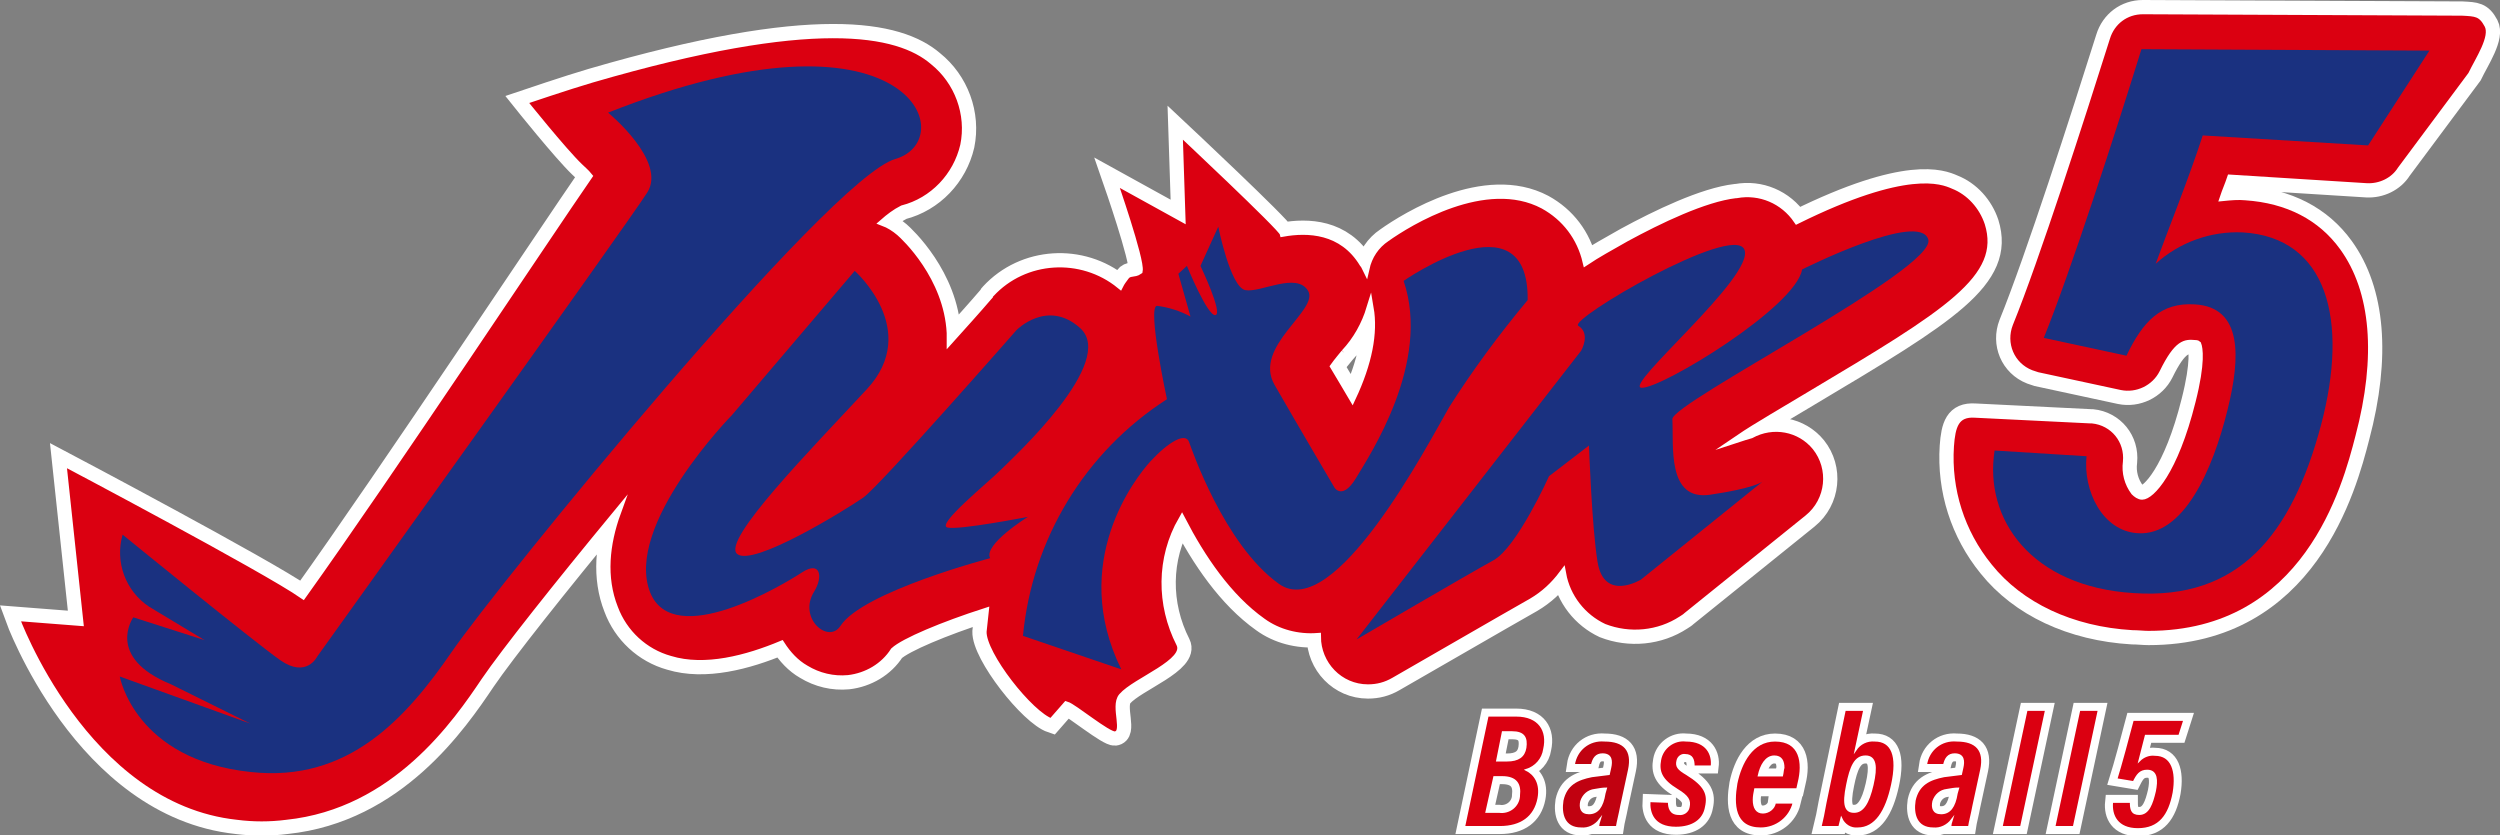
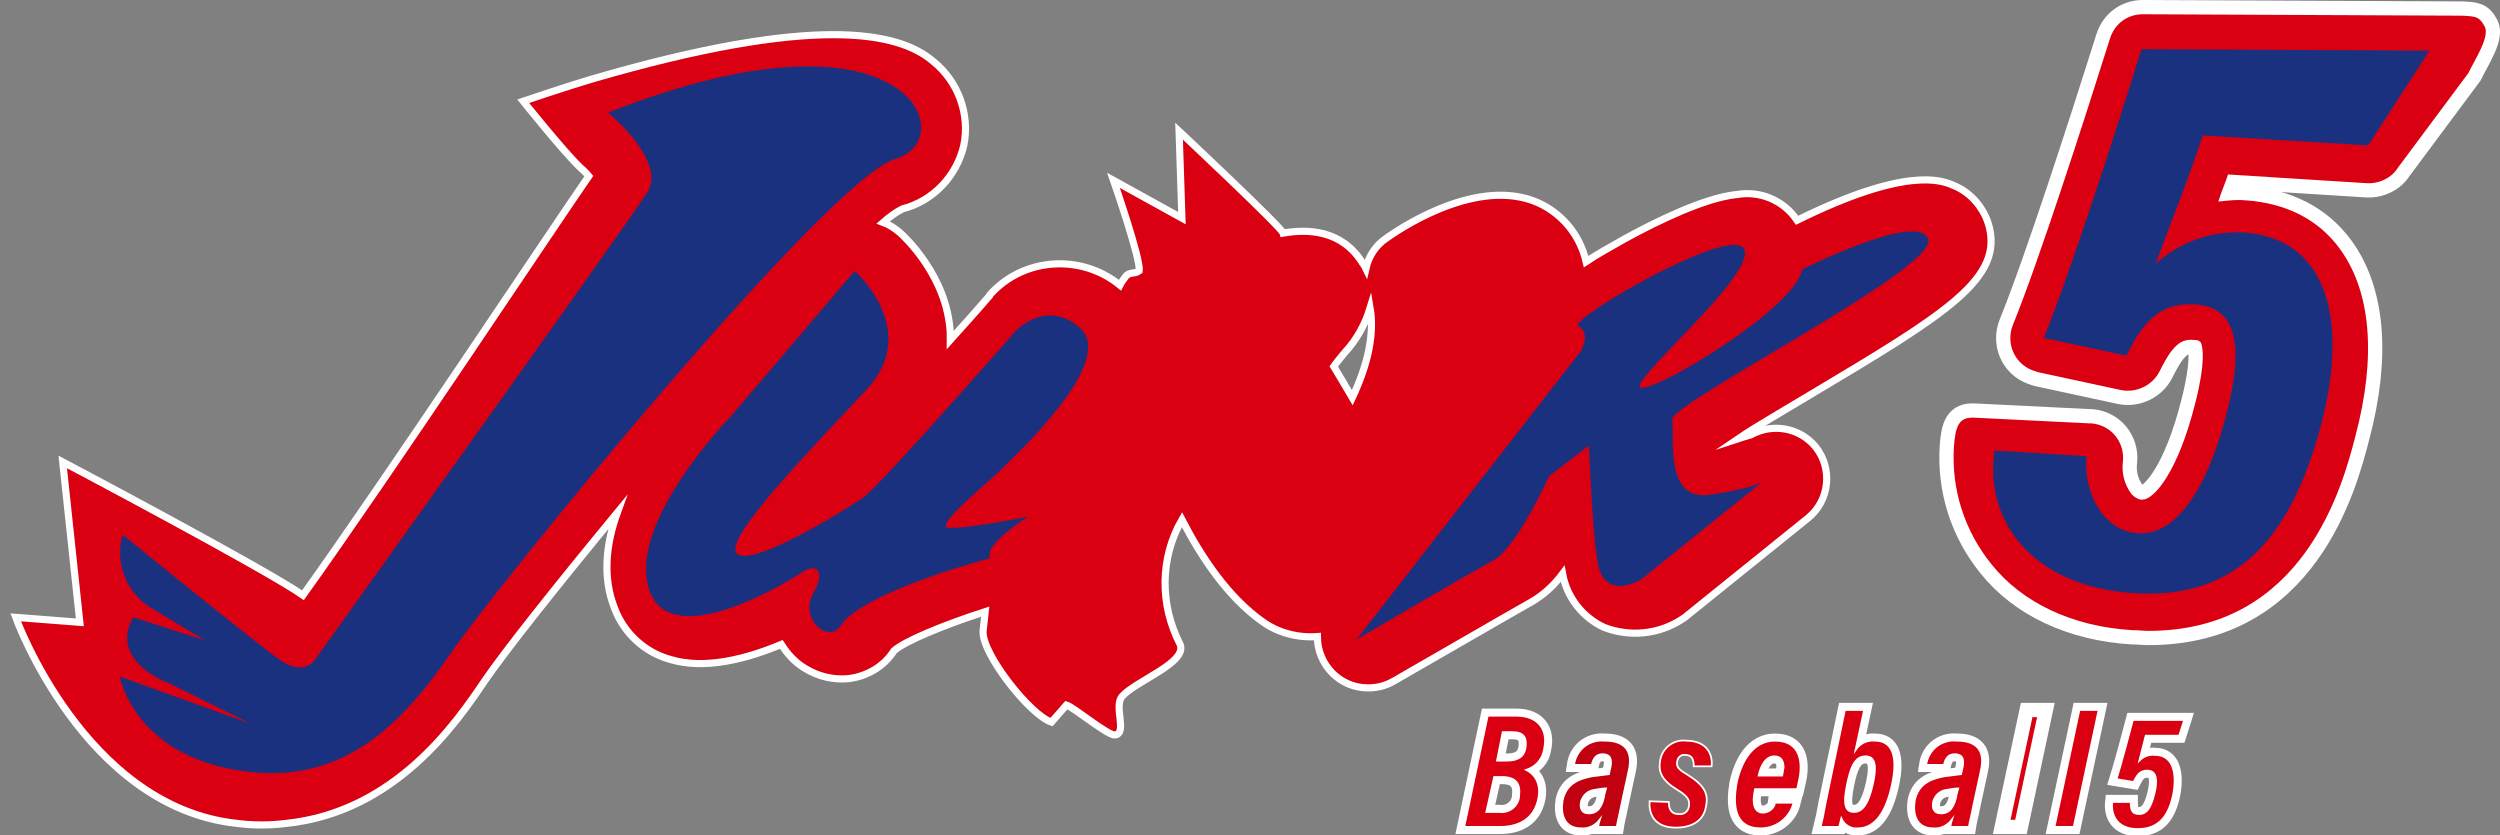
<svg xmlns="http://www.w3.org/2000/svg" version="1.1" id="レイヤー_1" x="0px" y="0px" viewBox="0 0 350.7 117.2" style="enable-background:new 0 0 350.7 117.2;" xml:space="preserve">
  <rect x="0" y="0" width="350.7" height="117.2" fill="#808080" stroke="none" />
  <style type="text/css">
	.st0{fill:none;stroke:#FFFFFF;stroke-width:3;stroke-miterlimit:10;}
	.st1{fill:#DB0011;stroke:#FFFFFF;stroke-miterlimit:10;}
	.st2{fill:#1A3180;}
	.st3{fill:none;stroke:#FFFFFF;stroke-width:2;stroke-miterlimit:10;}
	.st4{fill:#DB0011;stroke:#FFFFFF;stroke-width:0.25;stroke-miterlimit:10;}
	.st5{fill:#DB0011;stroke:#FFFFFF;stroke-width:2;stroke-miterlimit:10;}
	.st6{fill:#C10110;stroke:#FFFFFF;stroke-width:0.25;stroke-miterlimit:10;}
</style>
  <g id="グループ_241" transform="translate(0.371 0.252)">
    <g id="グループ_242" transform="translate(1.829 1.248)">
      <path id="パス_575" class="st0" d="M346.8,2c-0.9-1.7-1.7-1.7-3.6-1.8L298.4,0h0c-2.4,0-4.4,1.5-5.1,3.8    c-3.5,11.1-9.9,31-13.6,40.1c-1.1,2.8,0.2,5.9,3,7c0.3,0.1,0.6,0.2,0.9,0.3l11.6,2.5c2.4,0.5,4.9-0.7,6-2.9    c2.1-4.3,3.2-4.2,4.5-4.1c0.1,0,0.3,0,0.4,0.1c0.2,0.5,0.6,2.5-0.8,8c-2.5,10-5.8,13.3-7,13.3h0c-0.4,0-0.8-0.3-1.1-0.6    c-0.9-1.2-1.3-2.7-1.1-4.2c0.3-3-1.8-5.6-4.8-5.9c-0.1,0-0.2,0-0.2,0l-16.2-0.8c-2.8-0.2-3.3,1.7-3.5,4.5    c-0.4,6.1,1.5,12.1,5.4,16.9c4.4,5.5,11.6,8.9,20.1,9.4c0.8,0,1.6,0.1,2.3,0.1c22.2,0,27.7-20.7,29.5-27.7    c3-11.3,2.2-20.5-2.2-26.6c-3.1-4.3-7.8-6.7-13.7-7.1c-1-0.1-2.1,0-3.1,0.1c0.3-0.9,0.7-1.8,1-2.7l19.1,1.2    c1.9,0.1,3.8-0.8,4.8-2.4l9.9-13.3C345.5,6.9,347.7,3.7,346.8,2z" />
      <path id="パス_576" class="st1" d="M346.8,2c-0.9-1.7-1.7-1.7-3.6-1.8L298.4,0h0c-2.4,0-4.4,1.5-5.1,3.8    c-3.5,11.1-9.9,31-13.6,40.1c-1.1,2.8,0.2,5.9,3,7c0.3,0.1,0.6,0.2,0.9,0.3l11.6,2.5c2.4,0.5,4.9-0.7,6-2.9    c2.1-4.3,3.2-4.2,4.5-4.1c0.1,0,0.3,0,0.4,0.1c0.2,0.5,0.6,2.5-0.8,8c-2.5,10-5.8,13.3-7,13.3h0c-0.4,0-0.8-0.3-1.1-0.6    c-0.9-1.2-1.3-2.7-1.1-4.2c0.3-3-1.8-5.6-4.8-5.9c-0.1,0-0.2,0-0.2,0l-16.2-0.8c-2.8-0.2-3.3,1.7-3.5,4.5    c-0.4,6.1,1.5,12.1,5.4,16.9c4.4,5.5,11.6,8.9,20.1,9.4c0.8,0,1.6,0.1,2.3,0.1c22.2,0,27.7-20.7,29.5-27.7    c3-11.3,2.2-20.5-2.2-26.6c-3.1-4.3-7.8-6.7-13.7-7.1c-1-0.1-2.1,0-3.1,0.1c0.3-0.9,0.7-1.8,1-2.7l19.1,1.2    c1.9,0.1,3.8-0.8,4.8-2.4l9.9-13.3C345.5,6.9,347.7,3.7,346.8,2" />
      <path id="パス_577" class="st2" d="M330,18.9l-23.2-1.4c-1.9,5.9-5.2,14.1-6.6,18c3.3-3,7.7-4.6,12.2-4.4    c11.9,0.7,14.9,12.3,11,27c-4.1,15.4-11.5,24.6-26.3,23.6c-14.4-0.9-21-10.4-19.5-20l12.9,0.8c-0.5,4.8,2.2,10.5,7.2,10.8    c6.4,0.4,10.5-8.8,12.6-17.4c1.8-7.3,2.1-14.3-4.6-14.7c-4.8-0.3-7.3,2.4-9.6,7.2l-11.6-2.5c3.7-9.1,10.2-29.2,13.7-40.5l40.4,0.2    L330,18.9z" />
-       <path id="パス_578" class="st0" d="M276.7,29.8c-0.8-2.4-2.6-4.4-4.9-5.3c-1.6-0.7-6.5-2.7-21.9,4.9c-1.9-2.8-5.2-4.2-8.5-3.6    l-0.1,0c-4.4,0.5-10.8,3.6-15.4,6.1c-2.3,1.3-4.1,2.3-5.6,3.3c-0.8-3.4-2.9-6.2-6-7.9l0,0c-8.1-4.3-18.9,2.4-22,4.6    c-1.5,1-2.5,2.5-2.9,4.3c-0.1-0.2-0.2-0.5-0.4-0.7c-2.9-4.8-7.8-4.9-11.2-4.3c-0.2-0.8-14.6-14.3-14.6-14.3l0.4,12.2l-9.6-5.3    c0,0,3.9,11.2,3.6,12.7c-0.7,0.5-1.4,0.1-1.9,0.8c-0.3,0.4-0.6,0.8-0.8,1.2c-5.4-4.4-13.4-3.9-18.1,1.2c-0.1,0.1-0.2,0.2-0.2,0.3    c-1.8,2.1-3.7,4.2-5.5,6.2c0-0.3,0-0.7,0-1c-0.4-7.9-6.4-13.5-7.1-14.1c-0.7-0.6-1.5-1.1-2.3-1.4c0.8-0.7,1.7-1.4,2.7-1.9    c4.3-1.1,7.6-4.6,8.6-8.9c0.9-4.4-0.8-9-4.3-11.8l0,0c-4.9-4.2-16.7-6.6-47.9,2.5c-3.1,0.9-9.6,3.1-9.6,3.1s5.6,7,7.9,9.2    c0.4,0.4,0.9,0.8,1.3,1.3c-5.6,8.1-27.8,41.6-40.1,58.8C35,78.3,6.6,63.3,6.6,63.3l2.4,22.5L0,85.1c0,0,9.6,26.6,31,28.9    c2.3,0.3,4.7,0.3,7,0c15.3-1.6,23.9-14.2,27.8-20c2.8-4.1,10.1-13.3,18.6-23.6c-1.6,4.4-2.1,9.1-0.4,13.4c1.3,3.5,4.2,6.2,7.8,7.2    c4.9,1.5,10.8-0.1,15.6-2.1c0.9,1.4,2,2.6,3.4,3.4c1.8,1.1,3.9,1.6,6,1.4c2.6-0.3,5-1.7,6.4-3.9c1.4-1.3,6.9-3.6,12.8-5.5    c-0.1,0.9-0.2,1.8-0.3,2.8c-0.1,3.2,6.6,11.7,9.6,12.7l2.1-2.4c1,0.3,5.8,4.3,6.8,4.2c1.8-0.2-0.2-4,1-5.4    c1.9-2.2,9.4-4.8,8.1-7.4c-2.8-5.5-2.8-12,0.3-17.4c2.8,5.4,6.5,10.9,11.3,14.3c2.2,1.6,5,2.3,7.7,2.1c0,3.9,3.1,7.2,7.1,7.2    c1.3,0,2.5-0.3,3.7-1c0.2-0.1,16.1-9.3,19.3-11.1c1.7-1,3.1-2.3,4.3-3.9c0.6,3.3,2.8,6.1,5.8,7.5c3.6,1.4,7.7,1,10.9-1.1    c0.3-0.2,0.5-0.3,0.7-0.5l17-13.7c3.1-2.5,3.5-7,1.1-10c-2.2-2.7-6-3.4-9.1-1.7c-0.6,0.2-1.1,0.3-1.7,0.5c2.5-1.7,6.7-4.1,10-6.1    C271,42.4,279.1,37.5,276.7,29.8z M186.4,48L186.4,48c1.7-1.8,2.9-4,3.6-6.3c0.6,3.5-0.2,7.7-2.5,12.6c-0.9-1.5-1.8-3.1-2.6-4.4    C185.4,49.2,186,48.5,186.4,48L186.4,48z" />
      <path id="パス_579" class="st1" d="M276.7,29.8c-0.8-2.4-2.6-4.4-4.9-5.3c-1.6-0.7-6.5-2.7-21.9,4.9c-1.9-2.8-5.2-4.2-8.5-3.6    l-0.1,0c-4.4,0.5-10.8,3.6-15.4,6.1c-2.3,1.3-4.1,2.3-5.6,3.3c-0.8-3.4-2.9-6.2-6-7.9l0,0c-8.1-4.3-18.9,2.4-22,4.6    c-1.5,1-2.5,2.5-2.9,4.3c-0.1-0.2-0.2-0.5-0.4-0.7c-2.9-4.8-7.8-4.9-11.2-4.3c-0.2-0.8-14.6-14.3-14.6-14.3l0.4,12.2l-9.6-5.3    c0,0,3.9,11.2,3.6,12.7c-0.7,0.5-1.4,0.1-1.9,0.8c-0.3,0.4-0.6,0.8-0.8,1.2c-5.4-4.4-13.4-3.9-18.1,1.2c-0.1,0.1-0.2,0.2-0.2,0.3    c-1.8,2.1-3.7,4.2-5.5,6.2c0-0.3,0-0.7,0-1c-0.4-7.9-6.4-13.5-7.1-14.1c-0.7-0.6-1.5-1.1-2.3-1.4c0.8-0.7,1.7-1.4,2.7-1.9    c4.3-1.1,7.6-4.6,8.6-8.9c0.9-4.4-0.8-9-4.3-11.8l0,0c-4.9-4.2-16.7-6.6-47.9,2.5c-3.1,0.9-9.6,3.1-9.6,3.1s5.6,7,7.9,9.2    c0.4,0.4,0.9,0.8,1.3,1.3c-5.6,8.1-27.8,41.6-40.1,58.8C35,78.3,6.6,63.3,6.6,63.3l2.4,22.5L0,85.1c0,0,9.6,26.6,31,28.9    c2.3,0.3,4.7,0.3,7,0c15.3-1.6,23.9-14.2,27.8-20c2.8-4.1,10.1-13.3,18.6-23.6c-1.6,4.4-2.1,9.1-0.4,13.4c1.3,3.5,4.2,6.2,7.8,7.2    c4.9,1.5,10.8-0.1,15.6-2.1c0.9,1.4,2,2.6,3.4,3.4c1.8,1.1,3.9,1.6,6,1.4c2.6-0.3,5-1.7,6.4-3.9c1.4-1.3,6.9-3.6,12.8-5.5    c-0.1,0.9-0.2,1.8-0.3,2.8c-0.1,3.2,6.6,11.7,9.6,12.7l2.1-2.4c1,0.3,5.8,4.3,6.8,4.2c1.8-0.2-0.2-4,1-5.4    c1.9-2.2,9.4-4.8,8.1-7.4c-2.8-5.5-2.8-12,0.3-17.4c2.8,5.4,6.5,10.9,11.3,14.3c2.2,1.6,5,2.3,7.7,2.1c0,3.9,3.1,7.2,7.1,7.2    c1.3,0,2.5-0.3,3.7-1c0.2-0.1,16.1-9.3,19.3-11.1c1.7-1,3.1-2.3,4.3-3.9c0.6,3.3,2.8,6.1,5.8,7.5c3.6,1.4,7.7,1,10.9-1.1    c0.3-0.2,0.5-0.3,0.7-0.5l17-13.7c3.1-2.5,3.5-7,1.1-10c-2.2-2.7-6-3.4-9.1-1.7c-0.6,0.2-1.1,0.3-1.7,0.5c2.5-1.7,6.7-4.1,10-6.1    C271,42.4,279.1,37.5,276.7,29.8 M186.4,48L186.4,48c1.7-1.8,2.9-4,3.6-6.3c0.6,3.5-0.2,7.7-2.5,12.6c-0.9-1.5-1.8-3.1-2.6-4.4    C185.4,49.2,186,48.5,186.4,48" />
      <path id="パス_580" class="st2" d="M83.1,14.3c0,0,8.3,6.8,5.5,11.2S42.3,90.6,42.3,90.6s-1.5,3.1-5.2,0.5S15,73.5,15,73.5    c-1.1,3.8,0.4,7.9,3.7,10.1l7.8,4.7l-10-3.2c0,0-4,5.6,5.3,9.4l11.1,5.5l-18.3-6.6c0,0,2.1,11.7,18.4,13.4    c13.7,1.5,21.8-7.6,28.2-16.9s52.8-66.4,62.2-69.1S125.4-2.4,83.1,14.3" />
      <path id="パス_581" class="st2" d="M117.7,36.5c0,0,9.4,8.3,1.7,16.6S99,74.3,101.2,76.2s15.4-6.3,17.7-7.9s21.5-23.5,21.5-23.5    s4.3-4.4,8.9-0.3c5.3,4.7-9.3,18.1-11.1,19.9s-9.1,7.7-7.5,8.1s11.3-1.5,11.3-1.5s-6.3,3.9-5.3,5.8c0,0-17.9,4.7-21,9.5    c-1.7,2.6-6-1.1-3.7-4.8c1.3-2.1,0.9-4.4-1.7-2.7s-18,11-21.3,2.8c-3.7-9.4,11.5-24.9,11.5-24.9L117.7,36.5z" />
      <path id="パス_582" class="st2" d="M188.1,88.2l31.5-40.5c0,0,1.4-2.4-0.4-3.5c-1.4-0.9,21.7-14.4,23.3-10.7    s-17.2,19.3-14.4,19.4s21.6-11.3,22.5-16.6c0,0,16.5-8.3,17.7-4.2s-36,22.9-35.9,25.2c0.2,3.7-0.8,11.5,5.3,10.6s7.3-1.8,7.3-1.8    l-17,13.7c0,0-5.2,3.2-6.1-2.5c-0.8-4.9-1.2-16.3-1.2-16.3l-5.6,4.3c0,0-4.5,10-7.8,11.8S188.1,88.2,188.1,88.2" />
-       <path id="パス_583" class="st2" d="M141.3,87.7c1.3-13.6,8.7-25.8,20.2-33.2c0,0-2.8-13-1.4-13.1c1.6,0.2,3.2,0.7,4.7,1.5    l-1.7-6l1.2-1.1c0,0,2.9,7.1,4,6.9s-2.1-6.9-2.1-6.9l2.5-5.5c0,0,1.7,8.5,3.8,8.9s7.2-2.6,8.8,0.1s-7.8,7.8-4.7,13.2    s8.4,14.4,8.4,14.4s1.1,1.8,3-1.3c1.9-3.2,10.6-16.2,6.7-27.7c0,0,17.6-12.3,17.4,2.7c-4,4.8-7.7,9.8-11,15    c-3,5.2-16.1,30.4-23.9,24.8c-7.7-5.5-12.3-19.1-12.6-19.9c-0.5-1.4-2.9,0-5.4,2.7c-2.1,2.3-11.5,14.2-4.1,29.2L141.3,87.7z" />
      <path id="パス_584" class="st3" d="M206.5,98.9h4c3.2,0,4.5,2.1,3.9,4.7c-0.2,1.4-1.2,2.5-2.5,2.9c1.2,0.6,2.1,1.9,1.7,4    c-0.5,2.6-2.4,4-5.4,4h-5L206.5,98.9z M206.3,112.4h1.8c1.4,0.2,2.7-0.8,2.8-2.2c0,0,0-0.1,0-0.1c0.2-1.6-0.4-2.6-2.4-2.6h-1.1    L206.3,112.4z M209.2,105.2c1.6,0,2.4-0.6,2.6-1.8c0.2-1.4-0.2-2.2-1.9-2.2h-1.3l-0.8,4L209.2,105.2z" />
      <path id="パス_585" class="st4" d="M206.5,98.9h4c3.2,0,4.5,2.1,3.9,4.7c-0.2,1.4-1.2,2.5-2.5,2.9c1.2,0.6,2.1,1.9,1.7,4    c-0.5,2.6-2.4,4-5.4,4h-5L206.5,98.9z M206.3,112.4h1.8c1.4,0.2,2.7-0.8,2.8-2.2c0,0,0-0.1,0-0.1c0.2-1.6-0.4-2.6-2.4-2.6h-1.1    L206.3,112.4z M209.2,105.2c1.6,0,2.4-0.6,2.6-1.8c0.2-1.4-0.2-2.2-1.9-2.2h-1.3l-0.8,4L209.2,105.2z" />
      <path id="パス_586" class="st5" d="M225.2,111.6c-0.2,1.1-0.5,2.2-0.6,2.9H222c0-0.2,0.1-0.7,0.2-1c-0.6,0.8-1.6,1.3-2.6,1.2    c-2.4,0-2.9-2-2.6-3.9c0.5-2.3,2.1-3,4.1-3.4c0.8-0.1,1.6-0.2,2.4-0.3l0.2-0.9c0.2-0.9,0.2-1.9-1.1-1.9c-0.9,0-1.3,0.6-1.5,1.5    h-2.5c0.3-2.1,2.1-3.6,4.3-3.4c2.7,0,4,1.3,3.4,4.1L225.2,111.6z M223.1,109.1c-0.5,0-1,0.1-1.6,0.2c-0.9,0.1-1.6,0.7-1.9,1.6    c-0.2,0.9,0,1.7,1.1,1.7c1.2,0,1.9-0.9,2.2-2.8L223.1,109.1z" />
      <path id="パス_587" class="st6" d="M225.2,111.6c-0.2,1.1-0.5,2.2-0.6,2.9H222c0-0.2,0.1-0.7,0.2-1c-0.6,0.8-1.6,1.3-2.6,1.2    c-2.4,0-2.9-2-2.6-3.9c0.5-2.3,2.1-3,4.1-3.4c0.8-0.1,1.6-0.2,2.4-0.3l0.2-0.9c0.2-0.9,0.2-1.9-1.1-1.9c-0.9,0-1.3,0.6-1.5,1.5    h-2.5c0.3-2.1,2.1-3.6,4.3-3.4c2.7,0,4,1.3,3.4,4.1L225.2,111.6z M223.1,109.1c-0.5,0-1,0.1-1.6,0.2c-0.9,0.1-1.6,0.7-1.9,1.6    c-0.2,0.9,0,1.7,1.1,1.7c1.2,0,1.9-0.9,2.2-2.8L223.1,109.1z" />
-       <path id="パス_588" class="st3" d="M231.9,111c0,0.8,0.2,1.7,1.4,1.7c0.6,0.1,1.3-0.3,1.4-1c0.2-0.9-0.1-1.5-1.6-2.4    c-2.3-1.4-2.7-2.6-2.4-4.2c0.3-1.7,1.9-2.9,3.6-2.7c3,0,3.8,2,3.6,3.6h-2.5c0-0.9-0.2-1.6-1.2-1.6c-0.5-0.1-1,0.3-1.1,0.8    c-0.2,0.8,0.1,1.2,1.3,1.9c2.6,1.6,3.1,2.8,2.7,4.6c-0.3,1.8-1.8,2.9-4.2,2.9c-3.2,0-3.8-2.1-3.7-3.7L231.9,111z" />
      <path id="パス_589" class="st4" d="M231.9,111c0,0.8,0.2,1.7,1.4,1.7c0.6,0.1,1.3-0.3,1.4-1c0.2-0.9-0.1-1.5-1.6-2.4    c-2.3-1.4-2.7-2.6-2.4-4.2c0.3-1.7,1.9-2.9,3.6-2.7c3,0,3.8,2,3.6,3.6h-2.5c0-0.9-0.2-1.6-1.2-1.6c-0.5-0.1-1,0.3-1.1,0.8    c-0.2,0.8,0.1,1.2,1.3,1.9c2.6,1.6,3.1,2.8,2.7,4.6c-0.3,1.8-1.8,2.9-4.2,2.9c-3.2,0-3.8-2.1-3.7-3.7L231.9,111z" />
      <path id="パス_590" class="st3" d="M244,109.2c-0.1,0.5-0.2,1-0.2,1.5c0,1.1,0.4,1.8,1.3,1.8c0.8,0,1.6-0.6,1.7-1.4h2.6    c-0.5,2.1-2.4,3.6-4.6,3.6c-3.8,0-3.9-3.4-3.4-6.3c0.6-2.9,2.2-6,5.4-6c3.6,0,4,3.1,3.3,5.9l-0.2,0.9L244,109.2z M247.8,107.3    c0.1-0.4,0.1-0.8,0.2-1.1c0-0.9-0.3-1.6-1.3-1.6c-1.2,0-1.9,1.3-2.2,2.7H247.8z" />
      <path id="パス_591" class="st4" d="M244,109.2c-0.1,0.5-0.2,1-0.2,1.5c0,1.1,0.4,1.8,1.3,1.8c0.8,0,1.6-0.6,1.7-1.4h2.6    c-0.5,2.1-2.4,3.6-4.6,3.6c-3.8,0-3.9-3.4-3.4-6.3c0.6-2.9,2.2-6,5.4-6c3.6,0,4,3.1,3.3,5.9l-0.2,0.9L244,109.2z M247.8,107.3    c0.1-0.4,0.1-0.8,0.2-1.1c0-0.9-0.3-1.6-1.3-1.6c-1.2,0-1.9,1.3-2.2,2.7H247.8z" />
      <path id="パス_592" class="st3" d="M256.6,98.1h2.7l-1.2,5.6c0.6-0.9,1.6-1.4,2.7-1.3c2.4,0,3.3,2.1,2.4,6.2    c-0.8,3.7-2.3,6.1-4.8,6.1c-1,0.1-1.9-0.5-2.3-1.4c-0.1,0.4-0.2,0.8-0.3,1.2h-2.6c0.2-0.8,0.5-2.2,0.7-3.4L256.6,98.1z     M260.5,108.6c0.6-2.6,0.4-4-1-4c-1.5,0-2.1,1.5-2.6,4c-0.6,2.9-0.2,3.8,1,3.8S259.9,111.2,260.5,108.6L260.5,108.6z" />
      <path id="パス_593" class="st4" d="M256.6,98.1h2.7l-1.2,5.6c0.6-0.9,1.6-1.4,2.7-1.3c2.4,0,3.3,2.1,2.4,6.2    c-0.8,3.7-2.3,6.1-4.8,6.1c-1,0.1-1.9-0.5-2.3-1.4c-0.1,0.4-0.2,0.8-0.3,1.2h-2.6c0.2-0.8,0.5-2.2,0.7-3.4L256.6,98.1z     M260.5,108.6c0.6-2.6,0.4-4-1-4c-1.5,0-2.1,1.5-2.6,4c-0.6,2.9-0.2,3.8,1,3.8S259.9,111.2,260.5,108.6" />
      <path id="パス_594" class="st3" d="M274.6,111.6c-0.2,1.1-0.5,2.2-0.6,2.9h-2.6c0-0.2,0.1-0.7,0.2-1c-0.6,0.8-1.6,1.3-2.6,1.2    c-2.4,0-2.9-2-2.6-3.9c0.5-2.3,2.1-3,4.1-3.4c0.8-0.1,1.6-0.2,2.4-0.3l0.2-0.9c0.2-0.9,0.2-1.9-1.1-1.9c-0.9,0-1.3,0.6-1.5,1.5    H268c0.3-2.1,2.1-3.6,4.3-3.4c2.7,0,4,1.3,3.4,4.1L274.6,111.6z M272.5,109.1c-0.5,0-1,0.1-1.6,0.2c-0.9,0.1-1.6,0.7-1.9,1.6    c-0.2,0.9,0,1.7,1.1,1.7c1.2,0,1.9-0.9,2.2-2.8L272.5,109.1z" />
      <path id="パス_595" class="st4" d="M274.6,111.6c-0.2,1.1-0.5,2.2-0.6,2.9h-2.6c0-0.2,0.1-0.7,0.2-1c-0.6,0.8-1.6,1.3-2.6,1.2    c-2.4,0-2.9-2-2.6-3.9c0.5-2.3,2.1-3,4.1-3.4c0.8-0.1,1.6-0.2,2.4-0.3l0.2-0.9c0.2-0.9,0.2-1.9-1.1-1.9c-0.9,0-1.3,0.6-1.5,1.5    H268c0.3-2.1,2.1-3.6,4.3-3.4c2.7,0,4,1.3,3.4,4.1L274.6,111.6z M272.5,109.1c-0.5,0-1,0.1-1.6,0.2c-0.9,0.1-1.6,0.7-1.9,1.6    c-0.2,0.9,0,1.7,1.1,1.7c1.2,0,1.9-0.9,2.2-2.8L272.5,109.1z" />
      <path id="パス_596" class="st5" d="M278.6,114.5l3.5-16.4h2.7l-3.5,16.4H278.6z" />
-       <path id="パス_597" class="st4" d="M278.6,114.5l3.5-16.4h2.7l-3.5,16.4H278.6z" />
      <path id="パス_598" class="st3" d="M286,114.5l3.5-16.4h2.7l-3.5,16.4H286z" />
      <path id="パス_599" class="st4" d="M286,114.5l3.5-16.4h2.7l-3.5,16.4H286z" />
      <path id="パス_600" class="st3" d="M303.5,101.7h-4.7c-0.3,1.2-0.7,2.7-0.9,3.5c0.6-0.6,1.4-0.9,2.2-0.8c2.4,0,3.1,2.3,2.6,5.3    c-0.6,3.2-2,5.1-5,5.1c-2.9,0-3.8-1.9-3.6-3.8h2.6c0,1,0.1,1.7,1.2,1.7c1.3,0,1.8-1.5,2.2-3.2c0.3-1.5,0.3-2.9-1.1-2.9    c-1,0-1.4,0.6-1.9,1.6l-2.4-0.4c0.6-1.9,1.7-6,2.3-8.3h7.2L303.5,101.7z" />
      <path id="パス_601" class="st4" d="M303.5,101.7h-4.7c-0.3,1.2-0.7,2.7-0.9,3.5c0.6-0.6,1.4-0.9,2.2-0.8c2.4,0,3.1,2.3,2.6,5.3    c-0.6,3.2-2,5.1-5,5.1c-2.9,0-3.8-1.9-3.6-3.8h2.6c0,1,0.1,1.7,1.2,1.7c1.3,0,1.8-1.5,2.2-3.2c0.3-1.5,0.3-2.9-1.1-2.9    c-1,0-1.4,0.6-1.9,1.6l-2.4-0.4c0.6-1.9,1.7-6,2.3-8.3h7.2L303.5,101.7z" />
    </g>
  </g>
</svg>